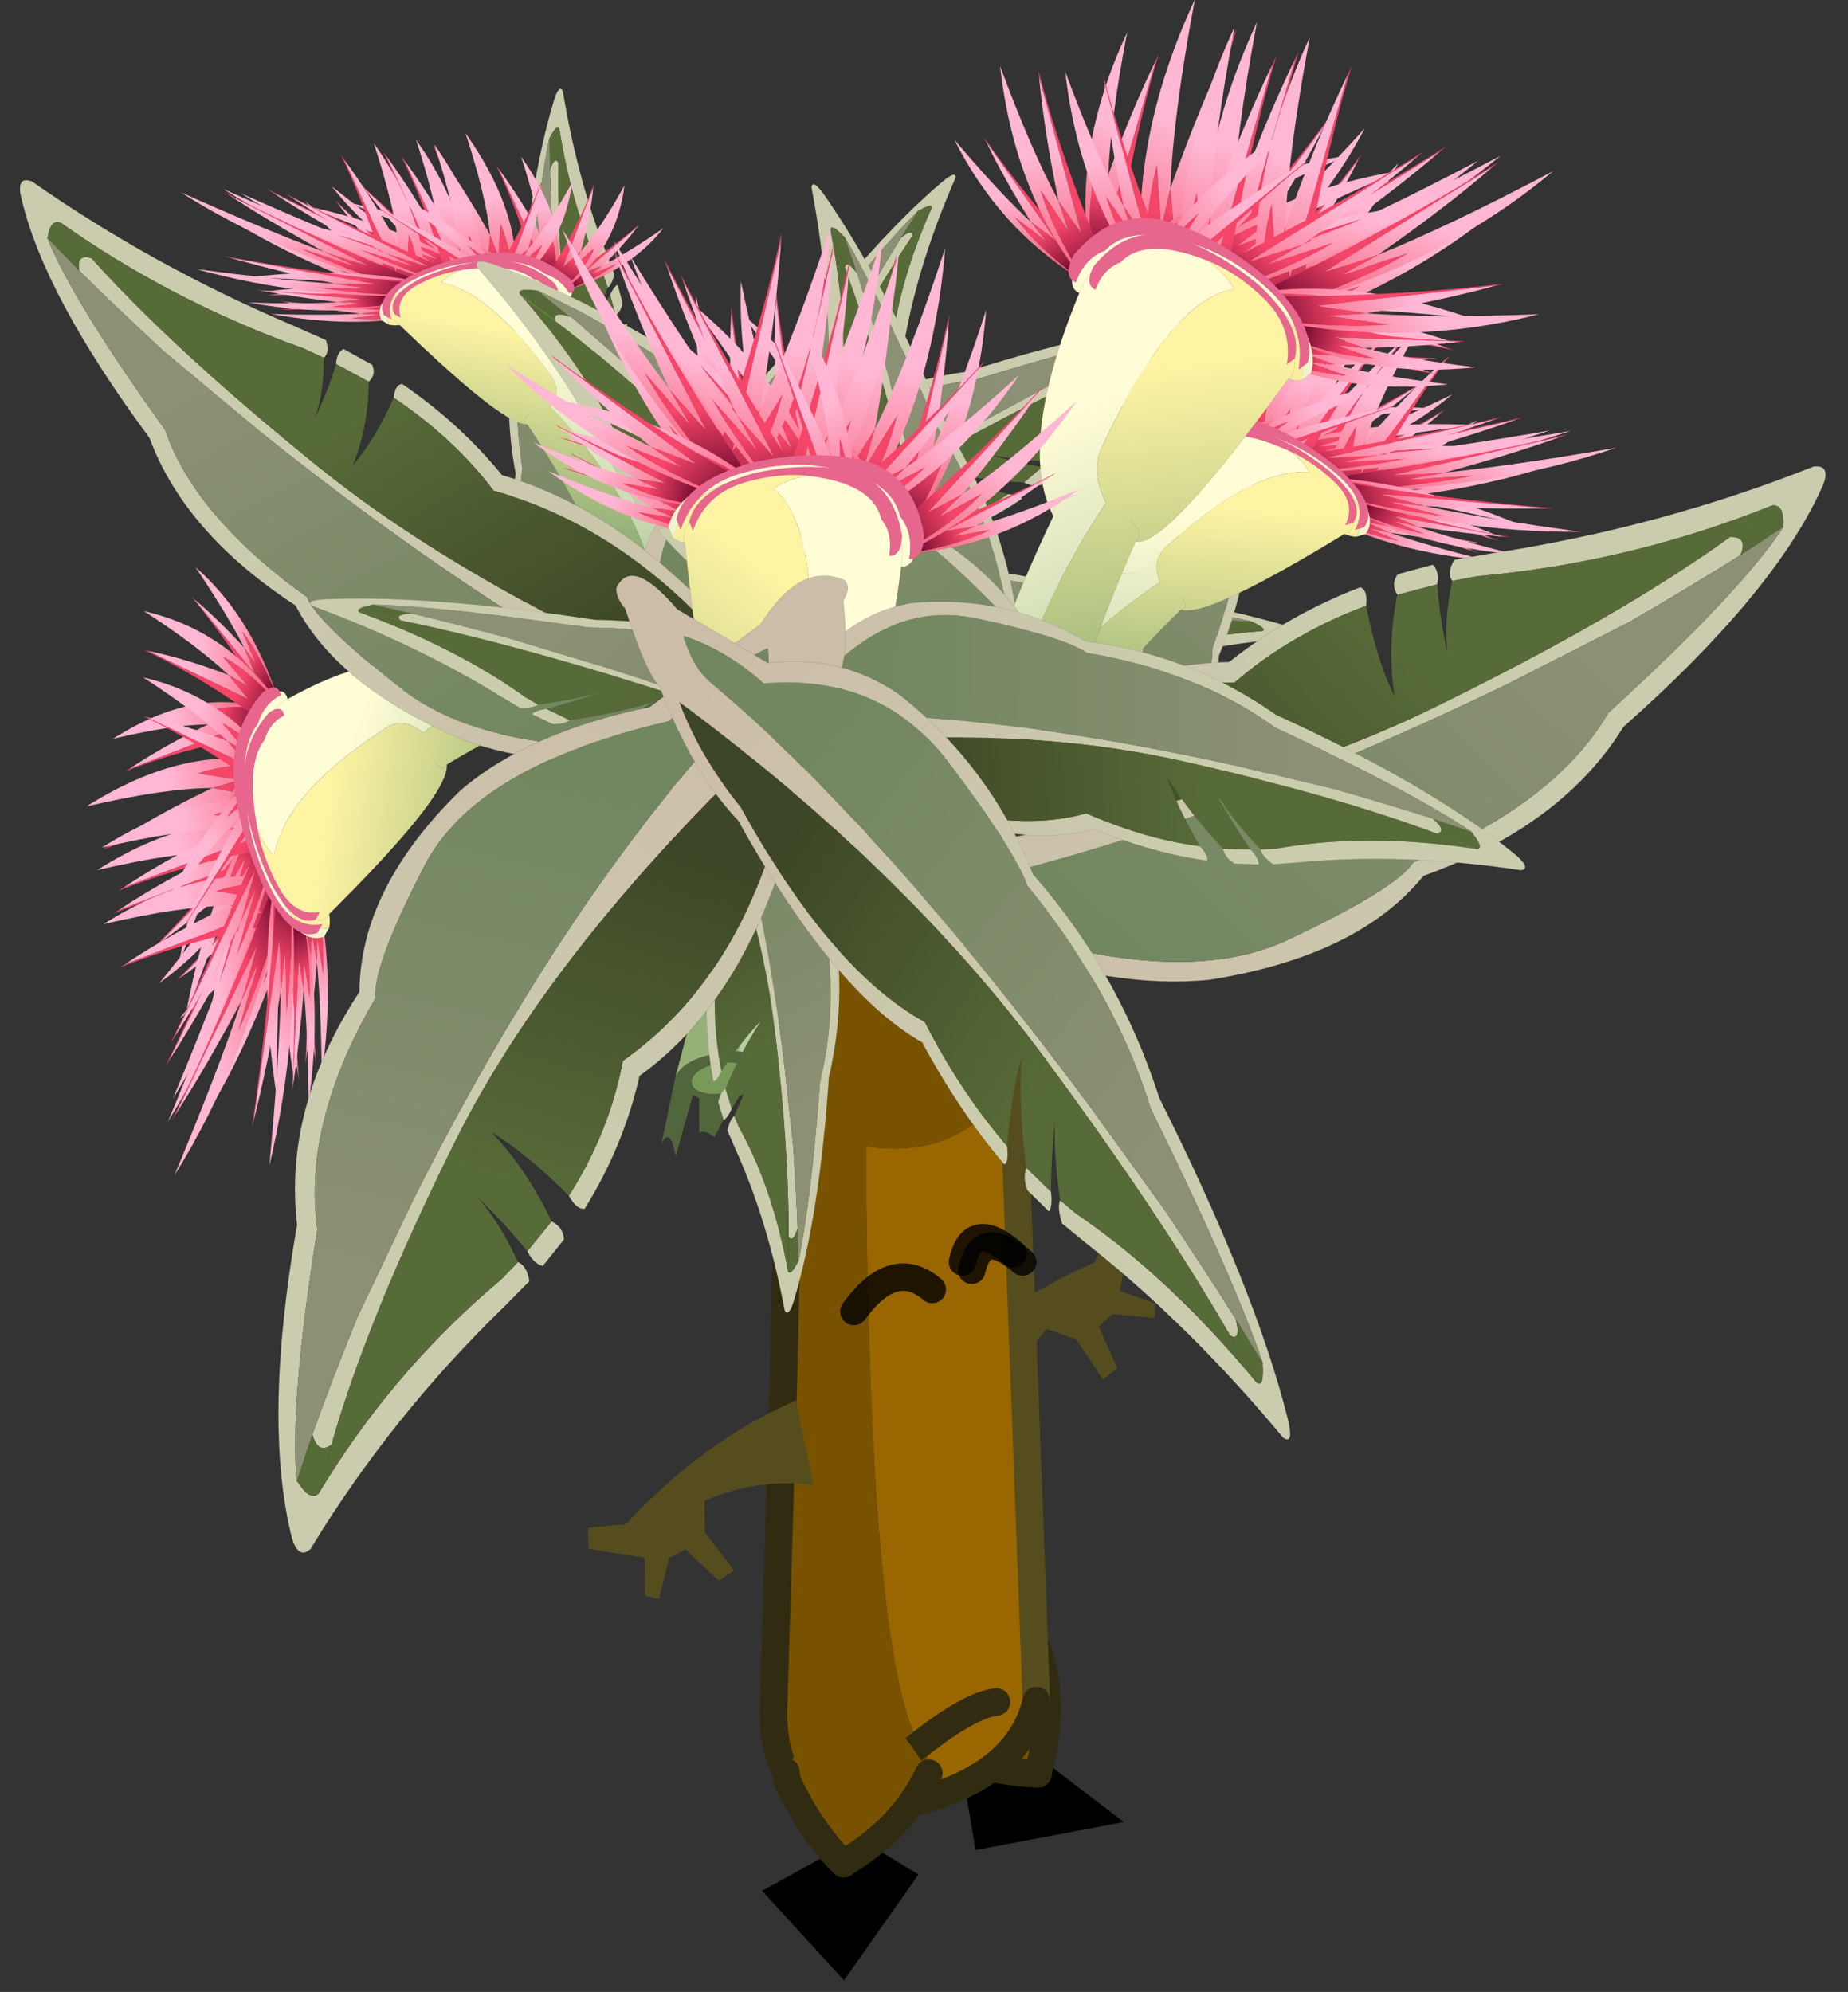
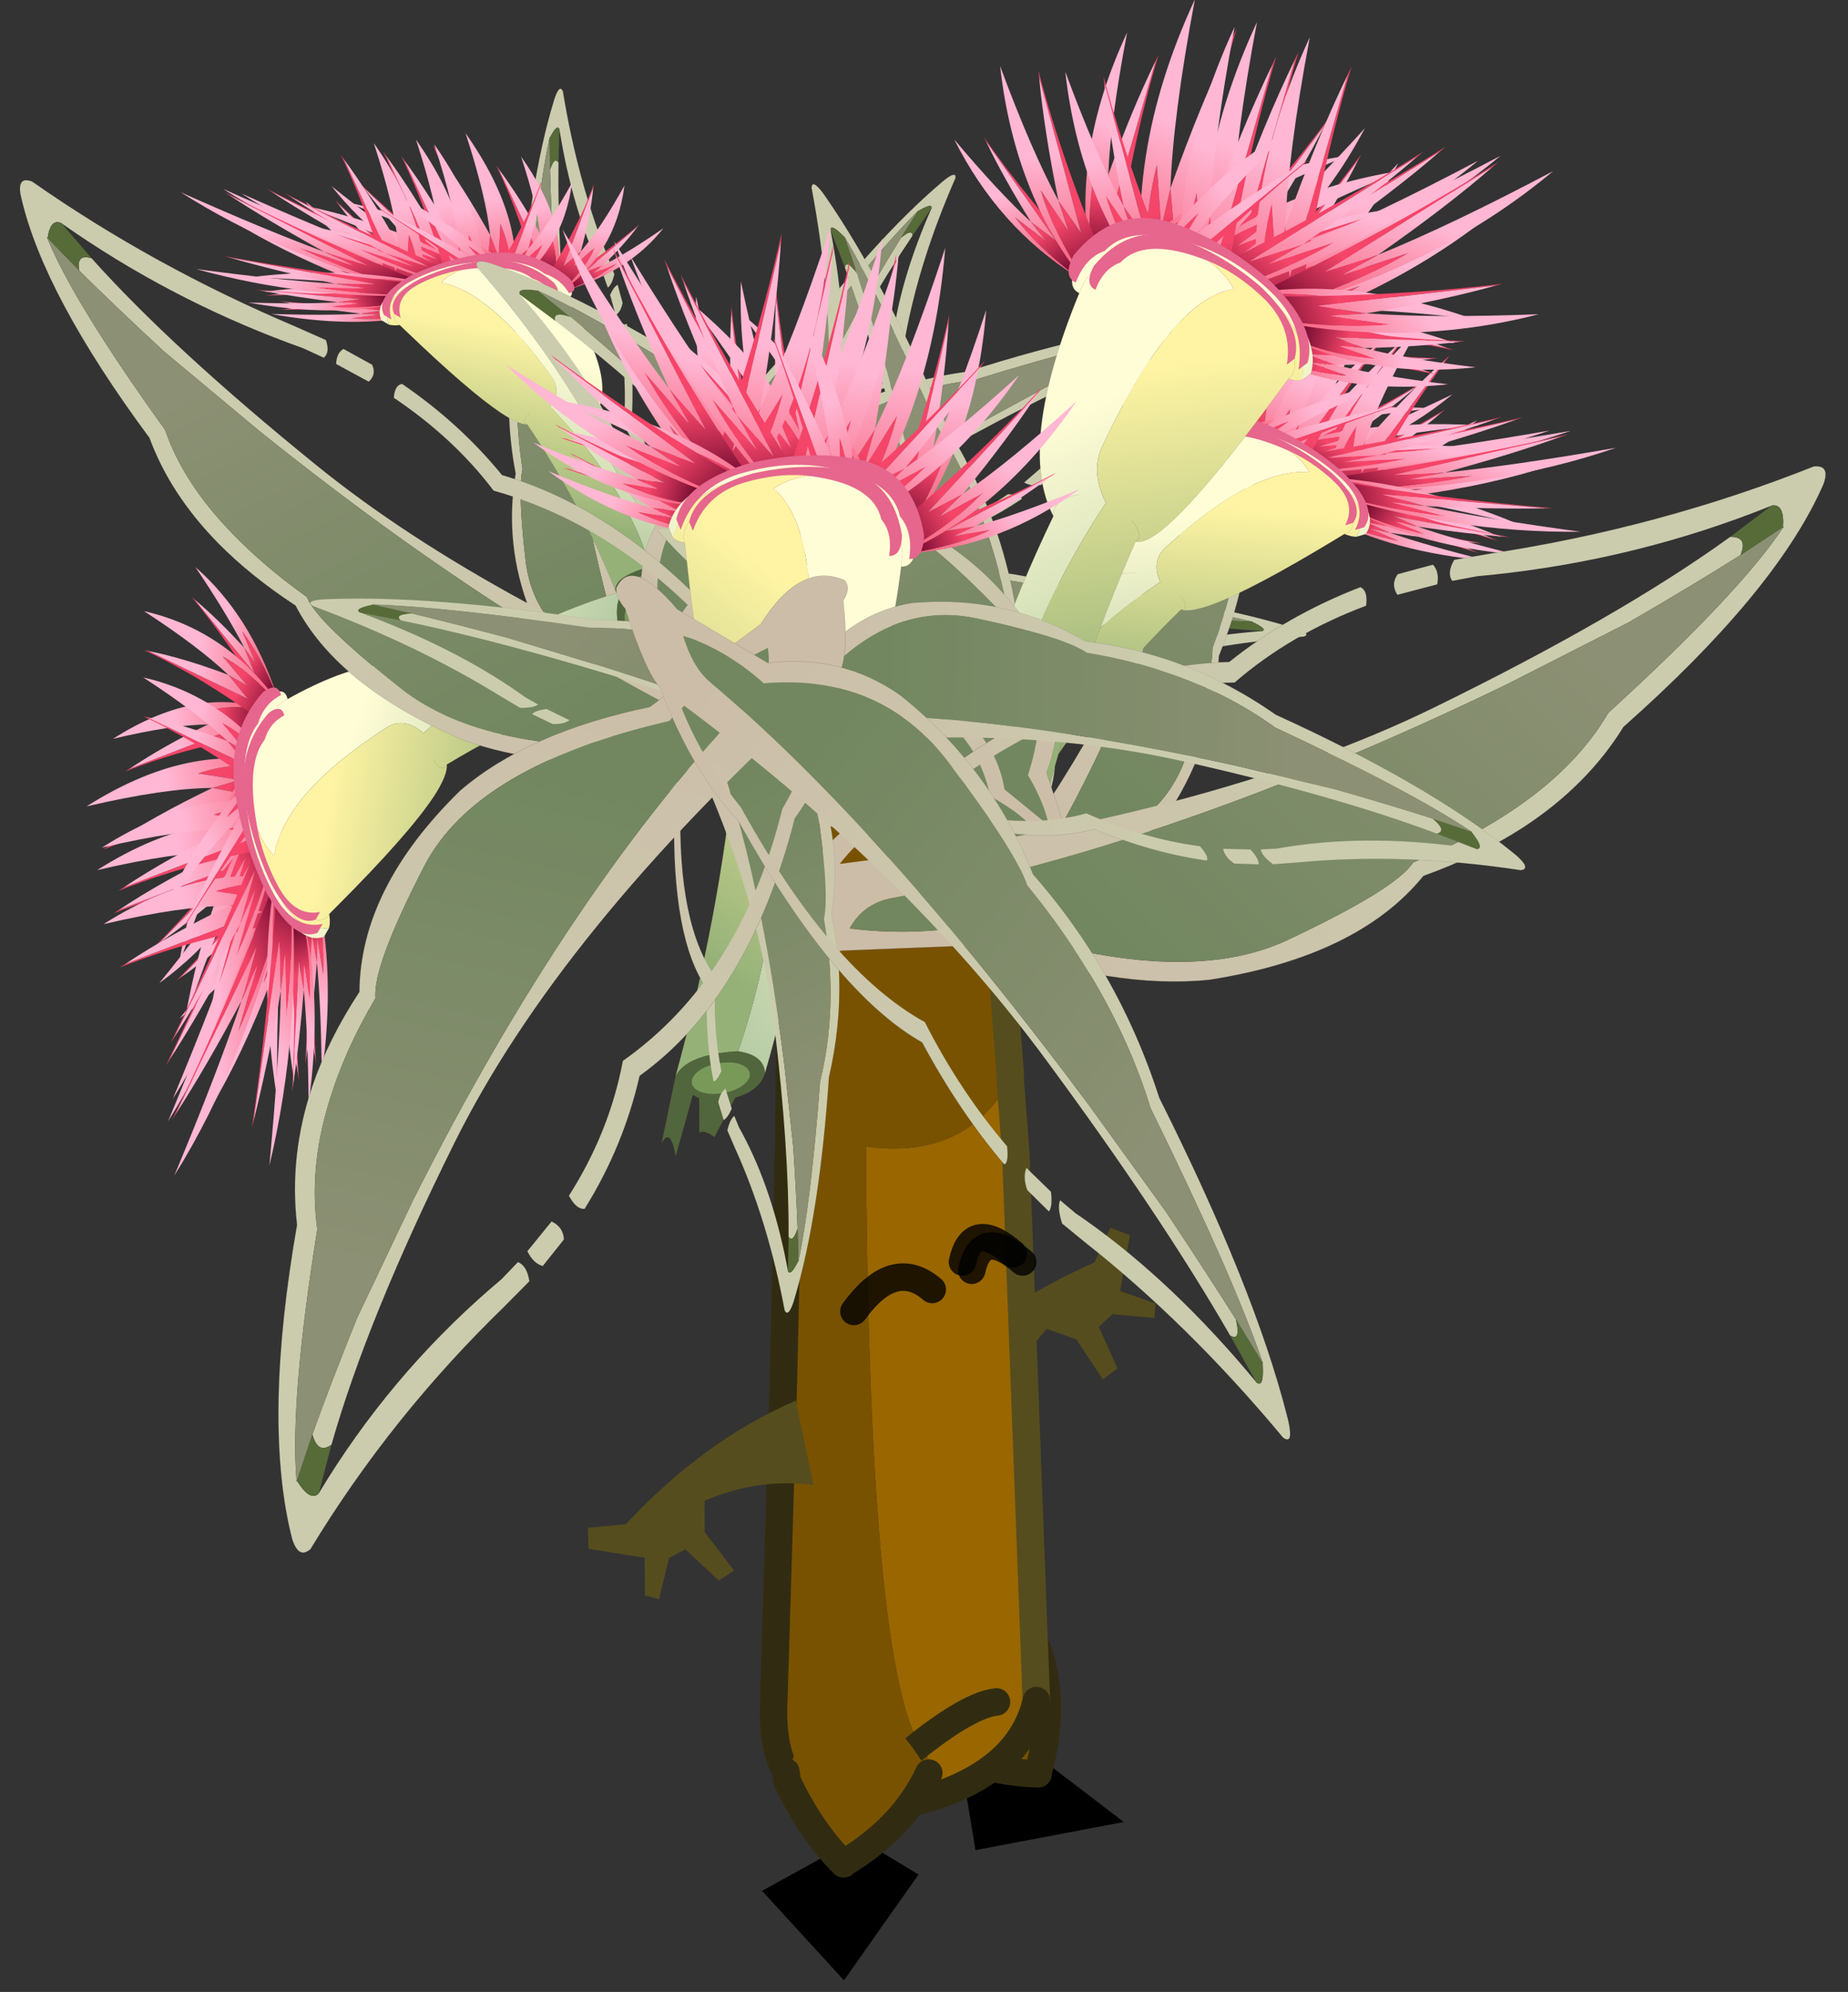
<svg xmlns="http://www.w3.org/2000/svg" xmlns:xlink="http://www.w3.org/1999/xlink" width="232" height="250">
  <rect width="100%" height="100%" fill="#333333" stroke="none" />
  <defs>
    <g transform="matrix(1,0,0,1,192.55,294) " id="shape0">
      <path id="svg_1" stroke-opacity="0" stroke-linejoin="round" stroke-linecap="round" stroke="#ff00ff" fill="none" d="m187.95,-293.5l0,380l-379.95,0l-0.05,0l0,-380l380,0m-95,294.1l-189.95,0" />
      <path id="svg_2" stroke-opacity="0" stroke-linejoin="round" stroke-linecap="round" stroke="#ff00ff" fill="none" d="m187.95,-293.5l-190,190l190,190m-380,-380l190,190l-189.95,190" />
    </g>
    <g transform="matrix(1,0,0,1,4.5,2.3) " id="shape1">
      <path id="svg_3" fill-rule="evenodd" fill="#000000" d="m4.5,-2.3l-0.75,2.85l-8.25,1.8l4.85,-4.25l4.15,-0.4" />
    </g>
    <g transform="matrix(1,0,0,1,3.25,2.45) " id="shape2">
      <path id="svg_4" fill-rule="evenodd" fill="#795200" d="m2.45,-0.05l-0.05,0.35q-0.85,1.8 -2.05,3l-0.05,-0.05q-2.15,-1.3 -3.05,-3.25q2.8,-4.85 5.2,-0.05" />
      <path id="svg_5" stroke-linejoin="round" stroke-linecap="round" stroke="#312c11" fill="none" d="m2.45,-0.05l-0.05,0.35q-0.85,1.8 -2.05,3l-0.05,-0.05q-2.15,-1.3 -3.05,-3.25" />
    </g>
    <g transform="matrix(1,0,0,1,1.3,8.8) " id="shape3">
      <path id="svg_6" fill-rule="evenodd" fill="#554d1e" d="m9.2,-4.65l-1.3,-3.75l1.45,-0.4l1.8,3.3l1.5,-0.25l1.85,-2.95l1,0.65l-0.95,2.95l4.15,2.15l-0.5,1.65l-3.05,-0.7q-8.3,4.55 -16.45,5.25l0.8,-7.05q4.05,2 8.9,1.6l0.8,-2.45" />
    </g>
    <g transform="matrix(1,0,0,1,4.8,39.85) " id="sprite0">
      <use id="svg_7" xlink:href="#shape4" width="10.55" transform="matrix(1,0,0,1,-4.8,-39.85) " height="44.6" />
    </g>
    <g transform="matrix(1,0,0,1,4.8,39.85) " id="shape4">
      <path id="svg_8" fill-rule="evenodd" fill="#996600" d="m-0.4,3.85l-0.3,-0.1q-3.05,-1.05 -3.6,-3.45l0.75,-19.95l0.2,-2.6q1.65,2.9 5.25,2.4q-0.1,18.55 -1.95,21.75l-0.3,0.45l-0.05,1.5m0.35,-1.95q-1.85,-1.45 -2.8,-1.55q0.95,0.1 2.8,1.55" />
      <path id="svg_9" fill-rule="evenodd" fill="#795200" d="m4.6,-33.2l0.1,12.8l0.2,9.05l0.35,11.65q0.25,4.75 -4.7,3.8l-0.2,-0.05l-0.75,-0.2l0.05,-1.5l0.3,-0.45q1.85,-3.2 1.95,-21.75q-3.6,0.5 -5.25,-2.4l0,-0.25l1.3,-16.85q1.25,-0.6 3.3,0.8l0.75,0.6q2.35,1.7 2.6,4.75m-3.6,35.95l-0.55,-0.45l-0.5,-0.4l0.5,0.4l0.55,0.45" />
      <path id="svg_10" stroke-linejoin="round" stroke-linecap="round" stroke="#554d1e" fill="none" d="m-4.3,0.3l0.75,-19.95l0.2,-2.6l0,-0.25l1.3,-16.85" />
      <path id="svg_11" stroke-linejoin="round" stroke-linecap="round" stroke="#312c11" fill="none" d="m4.6,-33.2l0.1,12.8l0.2,9.05l0.35,11.65q0.25,4.75 -4.7,3.8l-0.2,-0.05l-0.75,-0.2l-0.3,-0.1q-3.05,-1.05 -3.6,-3.45" />
      <path id="svg_12" stroke-linejoin="round" stroke-linecap="round" stroke="#312c11" fill="none" d="m-2.85,0.35q0.95,0.1 2.8,1.55l0.5,0.4l0.55,0.45" />
      <path id="svg_13" stroke-opacity="0.8" stroke-linejoin="round" stroke-linecap="round" stroke="#000000" fill="none" d="m-3.8,-15.65q1.5,-1.3 1.85,0.3" />
    </g>
    <g transform="matrix(1,0,0,1,0.5,0.5) " id="sprite1">
      <use id="svg_14" xlink:href="#shape5" width="6.8" transform="matrix(1,0,0,1,-0.5,-0.5) " height="3.7" />
    </g>
    <g transform="matrix(1,0,0,1,0.5,0.5) " id="shape5">
      <path id="svg_15" stroke-opacity="0.8" stroke-linejoin="round" stroke-linecap="round" stroke="#000000" fill="none" d="m0,0.6q1.5,-1.3 1.85,0.3m3.95,1.8q-1.45,-2 -2.85,-0.8" />
    </g>
    <g transform="matrix(1,0,0,1,121.1,67.3) " id="sprite2">
      <use id="svg_16" xlink:href="#shape6" width="242.25" transform="matrix(1,0,0,1,-121.1,-67.3) " height="134.6" />
    </g>
    <g transform="matrix(1,0,0,1,121.1,67.3) " id="shape6">
      <path id="svg_17" fill-rule="evenodd" fill="url(#gradient0)" d="m-108.8,-58.3q-2.85,-1.05 -1.9,3.1l-0.2,-0.15l0.15,0.2q11,13.4 41.75,40q7.65,10.2 20.95,19.9q10.8,7.9 24.25,15q4.25,5.3 28.55,19.2q24.3,13.9 64.55,11.8q14,5.4 28.25,7.2q-3.45,-4.8 -9.45,-7.1q-60.6,-22.05 -136.15,-65.95l-27.5,-16.45q-14.45,-9.35 -25.45,-16.85q-2.1,-3.55 1.75,-2.6q25.35,18.85 67.25,43.35q50.3,29.4 130.05,55.05q-7.85,-8.7 -22.45,-16.45q-32.95,-25.55 -65.95,-33.4q-13.1,-10.95 -29.85,-19.4q-0.8,-2.65 0.75,-2.9q16.15,8.25 29.75,19.05q30.95,7.55 66.05,34.5q16.65,7.65 28.55,20.85q5,2.3 12.9,12.35q3.35,1.7 3.35,3.25q-4.75,5.3 -21.25,-3.1l-31.85,-8.15q-25.1,1.75 -45.7,-4.5q-32.15,-11.1 -48,-27.95q-12.45,-6.15 -22.4,-13.05q-14.65,-10.2 -23.8,-21.95q-35.1,-29.8 -47.9,-50l-0.65,-1.05q-1.95,-3.65 1.7,-2.5q34.1,17.75 70.65,30.25l0.55,0.2l7.45,2.65q1.95,2.6 0.95,3.7l-5.45,-2l-3.5,-1.05q-31.05,-9.5 -60.75,-25.05m81.7,33.1l-8.75,-3.7q-0.8,-2.3 0.45,-3.15l7.7,3.3q1.8,2.05 0.6,3.55" />
      <path id="svg_18" fill-rule="evenodd" fill="url(#gradient1)" d="m-110.7,-55.2l9.7,6.8q11,7.5 25.45,16.85l27.5,16.45q75.55,43.9 136.15,65.95q6,2.3 9.45,7.1q-14.25,-1.8 -28.25,-7.2q-40.25,2.1 -64.55,-11.8q-24.3,-13.9 -28.55,-19.2q-13.45,-7.1 -24.25,-15q-13.3,-9.7 -20.95,-19.9q-30.75,-26.6 -41.75,-40l-0.15,-0.2l0.2,0.15" />
-       <path id="svg_19" fill-rule="evenodd" fill="url(#gradient2)" d="m-99.25,-51l-9.55,-7.3q29.7,15.55 60.75,25.05l3.5,1.05l5.45,2q2.9,7.55 2.8,12.65q0.8,-5.75 0.45,-11.35l8.75,3.7q3.6,9.7 3.1,17.5q2.95,-5.45 3.8,-14.15q16.75,8.45 29.85,19.4q33,7.85 65.95,33.4q14.6,7.75 22.45,16.45q-79.75,-25.65 -130.05,-55.05q-41.9,-24.5 -67.25,-43.35" />
      <path id="svg_20" fill-rule="evenodd" fill="#576b38" d="m-110.7,-55.2q-0.95,-4.15 1.9,-3.1l9.55,7.3q-3.85,-0.95 -1.75,2.6l-9.7,-6.8" />
      <path id="svg_21" stroke-width="0.05" stroke-opacity="0.322" stroke-linejoin="round" stroke-linecap="round" stroke="#282828" fill="none" d="m-108.8,-58.3q-2.85,-1.05 -1.9,3.1l-0.2,-0.15l0.15,0.2m9.75,6.75q-2.1,-3.55 1.75,-2.6m60.15,20.8q1,-1.1 -0.95,-3.7l-7.45,-2.65l-0.55,-0.2q-36.55,-12.5 -70.65,-30.25q-3.65,-1.15 -1.7,2.5l0.65,1.05q12.8,20.2 47.9,50q9.15,11.75 23.8,21.95q9.95,6.9 22.4,13.05q15.85,16.85 48,27.95q20.6,6.25 45.7,4.5l31.85,8.15q16.5,8.4 21.25,3.1q0,-1.55 -3.35,-3.25q-7.9,-10.05 -12.9,-12.35q-11.9,-13.2 -28.55,-20.85q-35.1,-26.95 -66.05,-34.5q-13.6,-10.8 -29.75,-19.05q-1.55,0.25 -0.75,2.9m-6.9,-3.35q1.2,-1.5 -0.6,-3.55l-7.7,-3.3q-1.25,0.85 -0.45,3.15" />
    </g>
    <g transform="matrix(1,0,0,1,91.2,59.75) " id="sprite3">
      <use id="svg_22" xlink:href="#sprite4" width="26.2" transform="matrix(-0.223,-1.297,0.985,-0.169,-49.485,46.794) " height="40.85" />
      <use id="svg_23" xlink:href="#sprite4" width="26.2" transform="matrix(0.456,-1.235,0.938,0.346,-61.405,22.362) " height="40.85" />
      <use id="svg_24" xlink:href="#sprite4" width="26.2" transform="matrix(0.955,0,0,-0.762,-45.209,48.699) " height="40.85" />
      <use id="svg_25" xlink:href="#sprite4" width="26.2" transform="matrix(0.764,0.441,-0.399,0.692,-9.768,-55.588) " height="40.85" />
      <use id="svg_26" xlink:href="#sprite4" width="26.2" transform="matrix(1.272,-0.341,0.259,0.966,-51.692,-45.64) " height="40.85" />
      <use id="svg_27" xlink:href="#sprite4" width="26.2" transform="matrix(1.272,0.341,-0.259,0.966,-28.432,-59.77) " height="40.85" />
      <use id="svg_28" xlink:href="#sprite4" width="26.2" transform="matrix(1.68,-0.45,0.344,1.283,-67.319,-40.931) " height="40.85" />
      <use id="svg_29" xlink:href="#sprite4" width="26.2" transform="matrix(1.272,0.341,-0.259,0.966,-36.982,-50.02) " height="40.85" />
      <use id="svg_30" xlink:href="#sprite4" width="26.2" transform="matrix(0.691,0.831,1.181,-0.982,-79.055,28.09) " height="40.85" />
      <use id="svg_31" xlink:href="#sprite4" width="26.2" transform="matrix(0.456,-1.235,0.938,0.346,-63.455,4.662) " height="40.85" />
      <use id="svg_32" xlink:href="#sprite4" width="26.2" transform="matrix(1.68,-0.45,0.344,1.283,-72.919,-29.131) " height="40.85" />
      <use id="svg_33" xlink:href="#sprite4" width="26.2" transform="matrix(0.692,1.018,0.827,-0.562,-70.423,-2.428) " height="40.85" />
      <use id="svg_34" xlink:href="#sprite4" width="26.2" transform="matrix(0.692,1.018,0.827,-0.562,-70.123,7.222) " height="40.85" />
      <use id="svg_35" xlink:href="#sprite4" width="26.2" transform="matrix(0.691,0.831,1.181,-0.982,-85.855,20.59) " height="40.85" />
      <use id="svg_36" xlink:href="#sprite4" width="26.2" transform="matrix(0.456,-1.235,0.938,0.346,-68.805,14.112) " height="40.85" />
      <use id="svg_37" xlink:href="#sprite4" width="26.2" transform="matrix(1.68,-0.45,0.344,1.283,-78.269,-19.681) " height="40.85" />
      <use id="svg_38" xlink:href="#sprite4" width="26.2" transform="matrix(0.691,0.831,1.181,-0.982,-91.205,30.04) " height="40.85" />
      <use id="svg_39" xlink:href="#sprite4" width="26.2" transform="matrix(1.68,-0.45,0.344,1.283,-68.969,-31.481) " height="40.85" />
      <use id="svg_40" xlink:href="#sprite4" width="26.2" transform="matrix(0.881,-0.976,0.741,0.669,-61.063,-7.669) " height="40.85" />
      <use id="svg_41" xlink:href="#sprite4" width="26.2" transform="matrix(0.691,0.831,1.181,-0.982,-81.905,18.24) " height="40.85" />
      <use id="svg_42" xlink:href="#sprite4" width="26.2" transform="matrix(-0.223,-1.297,0.985,-0.169,-55.585,45.644) " height="40.85" />
      <use id="svg_43" xlink:href="#sprite4" width="26.2" transform="matrix(0.955,0,0,-0.762,-51.709,49.999) " height="40.85" />
      <use id="svg_44" xlink:href="#sprite4" width="26.2" transform="matrix(1.014,0.374,0.45,-1.219,-68.767,50.003) " height="40.85" />
      <use id="svg_45" xlink:href="#shape8" width="130.8" transform="matrix(1,0,0,1,-31.5,-19.55) " height="84.75" />
      <use id="svg_46" xlink:href="#sprite5" width="28.4" transform="matrix(1,0,0,1,-32.55,-21.55) " height="48.05" />
      <use id="svg_47" xlink:href="#sprite5" width="28.4" transform="matrix(0.859,0,0,0.859,-30.35,-17.17) " height="48.05" />
    </g>
    <g transform="matrix(1,0,0,1,13.1,20.4) " id="sprite4">
      <use id="svg_48" xlink:href="#shape7" width="26.2" transform="matrix(1,0,0,1,-13.1,-20.4) " height="40.85" />
    </g>
    <g transform="matrix(1,0,0,1,13.1,20.4) " id="shape7">
      <path id="svg_49" fill-rule="evenodd" fill="url(#gradient3)" d="m12.6,17.6l0.5,1.8l-3.4,1.05q-11.4,-19.55 -22.8,-33.9l0.85,0.8l18,23.05l-2.6,-7.1l3.35,4.75l-3.4,-8.85q5.2,6.95 9.5,18.4" />
      <path id="svg_50" fill-rule="evenodd" fill="url(#gradient4)" d="m12.6,17.6q-4.3,-11.45 -9.5,-18.4l3.4,8.85l-3.35,-4.75l2.6,7.1l-18,-23.05q7.1,6.5 15.4,15.95q-4.65,-9.6 -13.85,-23.7q17.15,16.3 23.3,38" />
    </g>
    <g transform="matrix(1,0,0,1,31.5,19.55) " id="shape8">
      <path id="svg_51" fill-rule="evenodd" fill="#51663c" d="m88.15,40.75q3.15,2 3.1,7.25l6.55,6.4q-2,1.35 -1.8,2.7l-6.75,-1.95l-1,1.05l11.05,6.9q-6.35,-0.7 -3.3,2.1l-12.45,-6.65q-3.75,-3.45 -1.25,-13.75q2.25,-4.8 5.85,-4.05m-0.95,3q-1.3,-0.05 -2.45,1.65q-1.05,1.7 -1.3,4.25q-0.25,2.45 0.45,4.25q0.8,1.8 2.1,1.85q1.25,0.05 2.35,-1.65q1.1,-1.75 1.35,-4.2q0.25,-2.55 -0.5,-4.3q-0.75,-1.8 -2,-1.85" />
      <path id="svg_52" fill-rule="evenodd" fill="url(#gradient5)" d="m-12.15,-15.7q3.9,-1.7 8.9,0.65q-5,-2.35 -8.9,-0.65m-10.35,43.8l-2.3,0.25q-6.9,-3.8 -6.7,-17.8q1,-13.45 6.4,-22.65q5.65,-8.75 18.05,-7.25q4.75,1.55 3.8,4.3q31.55,13.65 36.65,28.95q30.1,11.05 54.75,26.85q-3.6,-0.75 -5.85,4.05q-25.6,-18.2 -58.45,-25.65q-2.4,-6.8 -8,-8.8q-31.75,-11.95 -42,-4.8q-1.4,-4.45 0,-9.6q-3.8,7.4 -3.85,17.3q0,9.5 7.5,14.85m55.9,-14.2q-2.4,-2.55 -6.85,0.35q4.45,-2.9 6.85,-0.35" />
      <path id="svg_53" fill-rule="evenodd" fill="url(#gradient6)" d="m83.55,58.55q-28.8,-17.85 -58.25,-29.7q-1.15,1.8 -7.1,2q-10.55,0.3 -36.15,-4.3l-2.8,-0.5q-0.75,1.5 -1.75,2.05q-7.5,-5.35 -7.5,-14.85q0.05,-9.9 3.85,-17.3q-1.4,5.15 0,9.6q10.25,-7.15 42,4.8q5.6,2 8,8.8q32.85,7.45 58.45,25.65q-2.5,10.3 1.25,13.75m-110.4,-38.25q2.95,6.1 6.1,5.75q-3.15,0.35 -6.1,-5.75m52.15,8.55q-1.3,0.35 -2,-1.3q-0.4,-0.9 -0.55,-2.35q0.15,1.45 0.55,2.35q0.7,1.65 2,1.3" />
      <path id="svg_54" fill-rule="evenodd" fill="#799959" d="m87.2,43.75q1.25,0.05 2,1.85q0.75,1.75 0.5,4.3q-0.25,2.45 -1.35,4.2q-1.1,1.7 -2.35,1.65q-1.3,-0.05 -2.1,-1.85q-0.7,-1.8 -0.45,-4.25q0.25,-2.55 1.3,-4.25q1.15,-1.7 2.45,-1.65" />
      <path id="svg_55" stroke-width="0.05" stroke-opacity="0.302" stroke-linejoin="round" stroke-linecap="round" stroke="#500f03" fill="none" d="m-3.25,-15.05q-5,-2.35 -8.9,-0.65m-10.35,43.8l-2.3,0.25q-6.9,-3.8 -6.7,-17.8q1,-13.45 6.4,-22.65q5.65,-8.75 18.05,-7.25q4.75,1.55 3.8,4.3q31.55,13.65 36.65,28.95q30.1,11.05 54.75,26.85m-4.6,17.8q-28.8,-17.85 -58.25,-29.7q-1.15,1.8 -7.1,2q-10.55,0.3 -36.15,-4.3l-2.8,-0.5q-0.75,1.5 -1.75,2.05m49.05,-13.85q4.45,-2.9 6.85,-0.35m-10.65,11.3q0.15,1.45 0.55,2.35q0.7,1.65 2,1.3m-46.05,-2.8q-3.15,0.35 -6.1,-5.75" />
      <path id="svg_56" stroke-width="0.05" stroke-opacity="0.302" stroke-linejoin="round" stroke-linecap="round" stroke="#500f03" fill="none" d="m91.25,48l6.55,6.4q-2,1.35 -1.8,2.7l-6.75,-1.95m-1,1.05l11.05,6.9q-6.35,-0.7 -3.3,2.1l-12.45,-6.65" />
    </g>
    <g transform="matrix(1,0,0,1,14.2,24) " id="sprite5">
      <use id="svg_57" xlink:href="#shape9" width="28.4" transform="matrix(1,0,0,1,-14.2,-24) " height="48.05" />
    </g>
    <g transform="matrix(1,0,0,1,14.2,24) " id="shape9">
      <path id="svg_58" fill-rule="evenodd" fill="#e6668d" d="m14.05,-19.5q-5,-2.35 -8.9,-0.65q-8.1,-0.5 -14,11.65q-3.8,7.4 -3.85,17.3q0,9.5 7.5,14.85l-2.3,0.25q-6.9,-3.8 -6.7,-17.8q1,-13.45 6.4,-22.65q5.65,-8.75 18.05,-7.25q4.75,1.55 3.8,4.3" />
    </g>
    <g id="sprite6">
      <use id="svg_59" xlink:href="#shape10" width="102.95" height="45" />
    </g>
    <g id="shape10">
      <path id="svg_60" fill-rule="evenodd" fill-opacity="0" fill="#ff00ff" d="m0,0l102.95,0l0,45l-102.95,0l0,-45" />
    </g>
    <linearGradient y2="0.884" y1="0.472" x2="0.852" x1="0.364" spreadMethod="pad" id="gradient0">
      <stop stop-color="#cbccae" offset="0" />
      <stop stop-color="#ccbda9" offset="1" />
    </linearGradient>
    <linearGradient y2="0.327" y1="0.841" x2="0.178" x1="0.775" spreadMethod="pad" id="gradient1">
      <stop stop-color="#728760" offset="0" />
      <stop stop-color="#8c9074" offset="1" />
    </linearGradient>
    <linearGradient y2="0.738" y1="0.412" x2="0.853" x1="0.37" spreadMethod="pad" id="gradient2">
      <stop stop-color="#576b38" offset="0" />
      <stop stop-color="#3d4626" offset="1" />
    </linearGradient>
    <linearGradient y2="1.026" y1="0.644" x2="0.817" x1="0.599" spreadMethod="pad" id="gradient3">
      <stop stop-color="#f54569" offset="0" />
      <stop stop-color="#5c0126" offset="1" />
    </linearGradient>
    <linearGradient y2="0.444" y1="0.875" x2="0.409" x1="0.883" spreadMethod="pad" id="gradient4">
      <stop stop-color="#f86883" offset="0" />
      <stop stop-color="#ffb7d3" offset="1" />
    </linearGradient>
    <linearGradient y2="0.421" y1="1.175" x2="0.253" x1="0.744" spreadMethod="pad" id="gradient5">
      <stop stop-color="#b3c9a2" offset="0" />
      <stop stop-color="#fffdd6" offset="1" />
    </linearGradient>
    <linearGradient y2="0.297" y1="0.805" x2="0.136" x1="0.81" spreadMethod="pad" id="gradient6">
      <stop stop-color="#95b178" offset="0" />
      <stop stop-color="#fef4a3" offset="1" />
    </linearGradient>
  </defs>
  <g>
    <title>background</title>
-     <rect fill="none" id="canvas_background" height="252" width="234" y="-1" x="-1" />
  </g>
  <g>
    <title>Layer 1</title>
    <g id="svg_61">
      <use x="132.05" y="248.5" id="svg_62" xlink:href="#shape0" width="381" transform="matrix(1,0,0,1,-192.55,-294) " height="381" />
      <use x="0" y="0" id="svg_63" xlink:href="#shape1" width="9" transform="matrix(-2.3,-0.905,-4.828,2.092,128.402,238.81) " height="4.65" />
      <use x="-0.446" y="0.158" id="svg_64" xlink:href="#shape1" width="9" transform="matrix(-2.285,1.12,-0.126,3.173,140.672,213.912) " height="4.65" />
      <use x="21.633" y="78.769" id="svg_65" xlink:href="#shape2" width="6.2" transform="matrix(-2.505,2.365,2.365,2.505,-6.35,-48.773) " height="6.25" />
      <use x="-77.036" y="-167.824" id="svg_66" xlink:href="#shape3" width="20" transform="matrix(0.925,-1.211,-1.211,-0.925,-1.542,-63.888) " height="12.05" />
      <use x="-38.269" y="72.016" id="svg_67" xlink:href="#sprite0" width="10.55" transform="matrix(-3.451,0,0,3.451,-0.237,-173.657) " height="44.6" />
      <use x="-30.914" y="-181.667" id="svg_68" xlink:href="#shape3" width="20" transform="matrix(-1.45,0.48,-0.48,-1.45,-26.339,-55.318) " height="12.05" />
      <use x="-38.269" y="72.016" id="svg_69" xlink:href="#sprite1" width="6.8" transform="matrix(-3.451,0,0,3.451,-3.125,-94.975) " height="3.7" />
      <use x="-327.315" y="-17.729" id="svg_70" xlink:href="#sprite2" width="242.25" transform="matrix(0.198,0.115,-0.275,0.421,130.204,56.15) " height="134.6" />
      <use x="1291.861" y="33.516" id="svg_71" xlink:href="#sprite2" width="242.25" transform="matrix(0.115,0.186,-0.477,0.226,-12.759,-226.029) " height="134.6" />
      <use x="696.584" y="355.681" id="svg_72" xlink:href="#sprite3" width="190.5" transform="matrix(0.369,0.259,-0.352,0.192,-77.45,-242.626) " height="124.95" />
      <use x="0" y="0" id="svg_73" xlink:href="#sprite2" width="242.25" transform="matrix(0.001,0.276,-0.605,-0.133,153.945,40.21) " height="134.6" />
      <use x="716.064" y="-446.695" id="svg_74" xlink:href="#sprite2" width="242.25" transform="matrix(-0.114,0.174,-0.478,-0.277,32.225,-168.771) " height="134.6" />
      <use x="-7.123" y="521.456" id="svg_75" xlink:href="#sprite3" width="190.5" transform="matrix(0.305,-0.436,0.257,0.471,-134.047,-143.693) " height="124.95" />
      <use x="-135.904" y="-74.825" id="svg_76" xlink:href="#sprite2" width="242.25" transform="matrix(0.559,0,-0.214,0.601,62.716,67.573) " height="134.6" />
      <use x="0" y="0" id="svg_77" xlink:href="#sprite2" width="242.25" transform="matrix(-0.244,0.072,0.2,0.57,158.542,24.802) " height="134.6" />
      <use x="406.523" y="430.276" id="svg_78" xlink:href="#sprite2" width="242.25" transform="matrix(-0.17,0.18,0.468,0.407,-30.111,-225.298) " height="134.6" />
      <use x="187.033" y="647.529" id="svg_79" xlink:href="#sprite3" width="190.5" transform="matrix(-0.466,0.186,0.339,0.33,40.17,-222.87) " height="124.95" />
      <use x="140.713" y="432.664" id="svg_80" xlink:href="#sprite3" width="190.5" transform="matrix(-0.444,0.417,0.45,0.439,22.196,-268.124) " height="124.95" />
      <use x="752.217" y="263.084" id="svg_81" xlink:href="#sprite2" width="242.25" transform="matrix(-0.067,0.319,0.694,0.032,-72.31,-215.597) " height="134.6" />
      <use x="1.131" y="1.538" id="svg_82" xlink:href="#sprite2" width="242.25" transform="matrix(0.083,0.236,0.59,-0.174,37.862,75.536) " height="134.6" />
      <use x="0" y="0" id="svg_83" xlink:href="#sprite2" width="242.25" transform="matrix(-0.611,-0.171,0.089,0.76,229.111,58.729) " height="134.6" />
      <use x="451.188" y="-92.717" id="svg_84" xlink:href="#sprite3" width="190.5" transform="matrix(0.172,0.587,-0.588,0.177,-7.825,-236.853) " height="124.95" />
      <use x="-1062.18" y="-325.546" id="svg_85" xlink:href="#sprite2" width="242.25" transform="matrix(-0.214,-0.091,0.291,-0.467,-33.64,-83.854) " height="134.6" />
      <use x="71.231" y="-412.1" id="svg_86" xlink:href="#sprite2" width="242.25" transform="matrix(-0.243,0.228,-0.362,-0.564,59.749,-139.825) " height="134.6" />
      <use x="-118.248" y="-373.974" id="svg_87" xlink:href="#sprite2" width="242.25" transform="matrix(0.574,-0.17,-0.534,-0.611,-94.054,-53.603) " height="134.6" />
      <use x="-385.909" y="-310.36" id="svg_88" xlink:href="#sprite2" width="242.25" transform="matrix(-0.365,-0.01,0.029,-0.788,30.088,-67.736) " height="134.6" />
      <use x="-38.269" y="72.016" id="svg_89" xlink:href="#shape2" width="6.2" transform="matrix(-3.451,0,0,3.451,-13.736,-34.454) " height="6.25" />
      <use x="-33.201" y="-27.21" xlink:href="#sprite6" width="102.95" transform="matrix(1.807,0,0,1.654,81,145.3) " id="_mcMask" height="45" />
    </g>
  </g>
</svg>